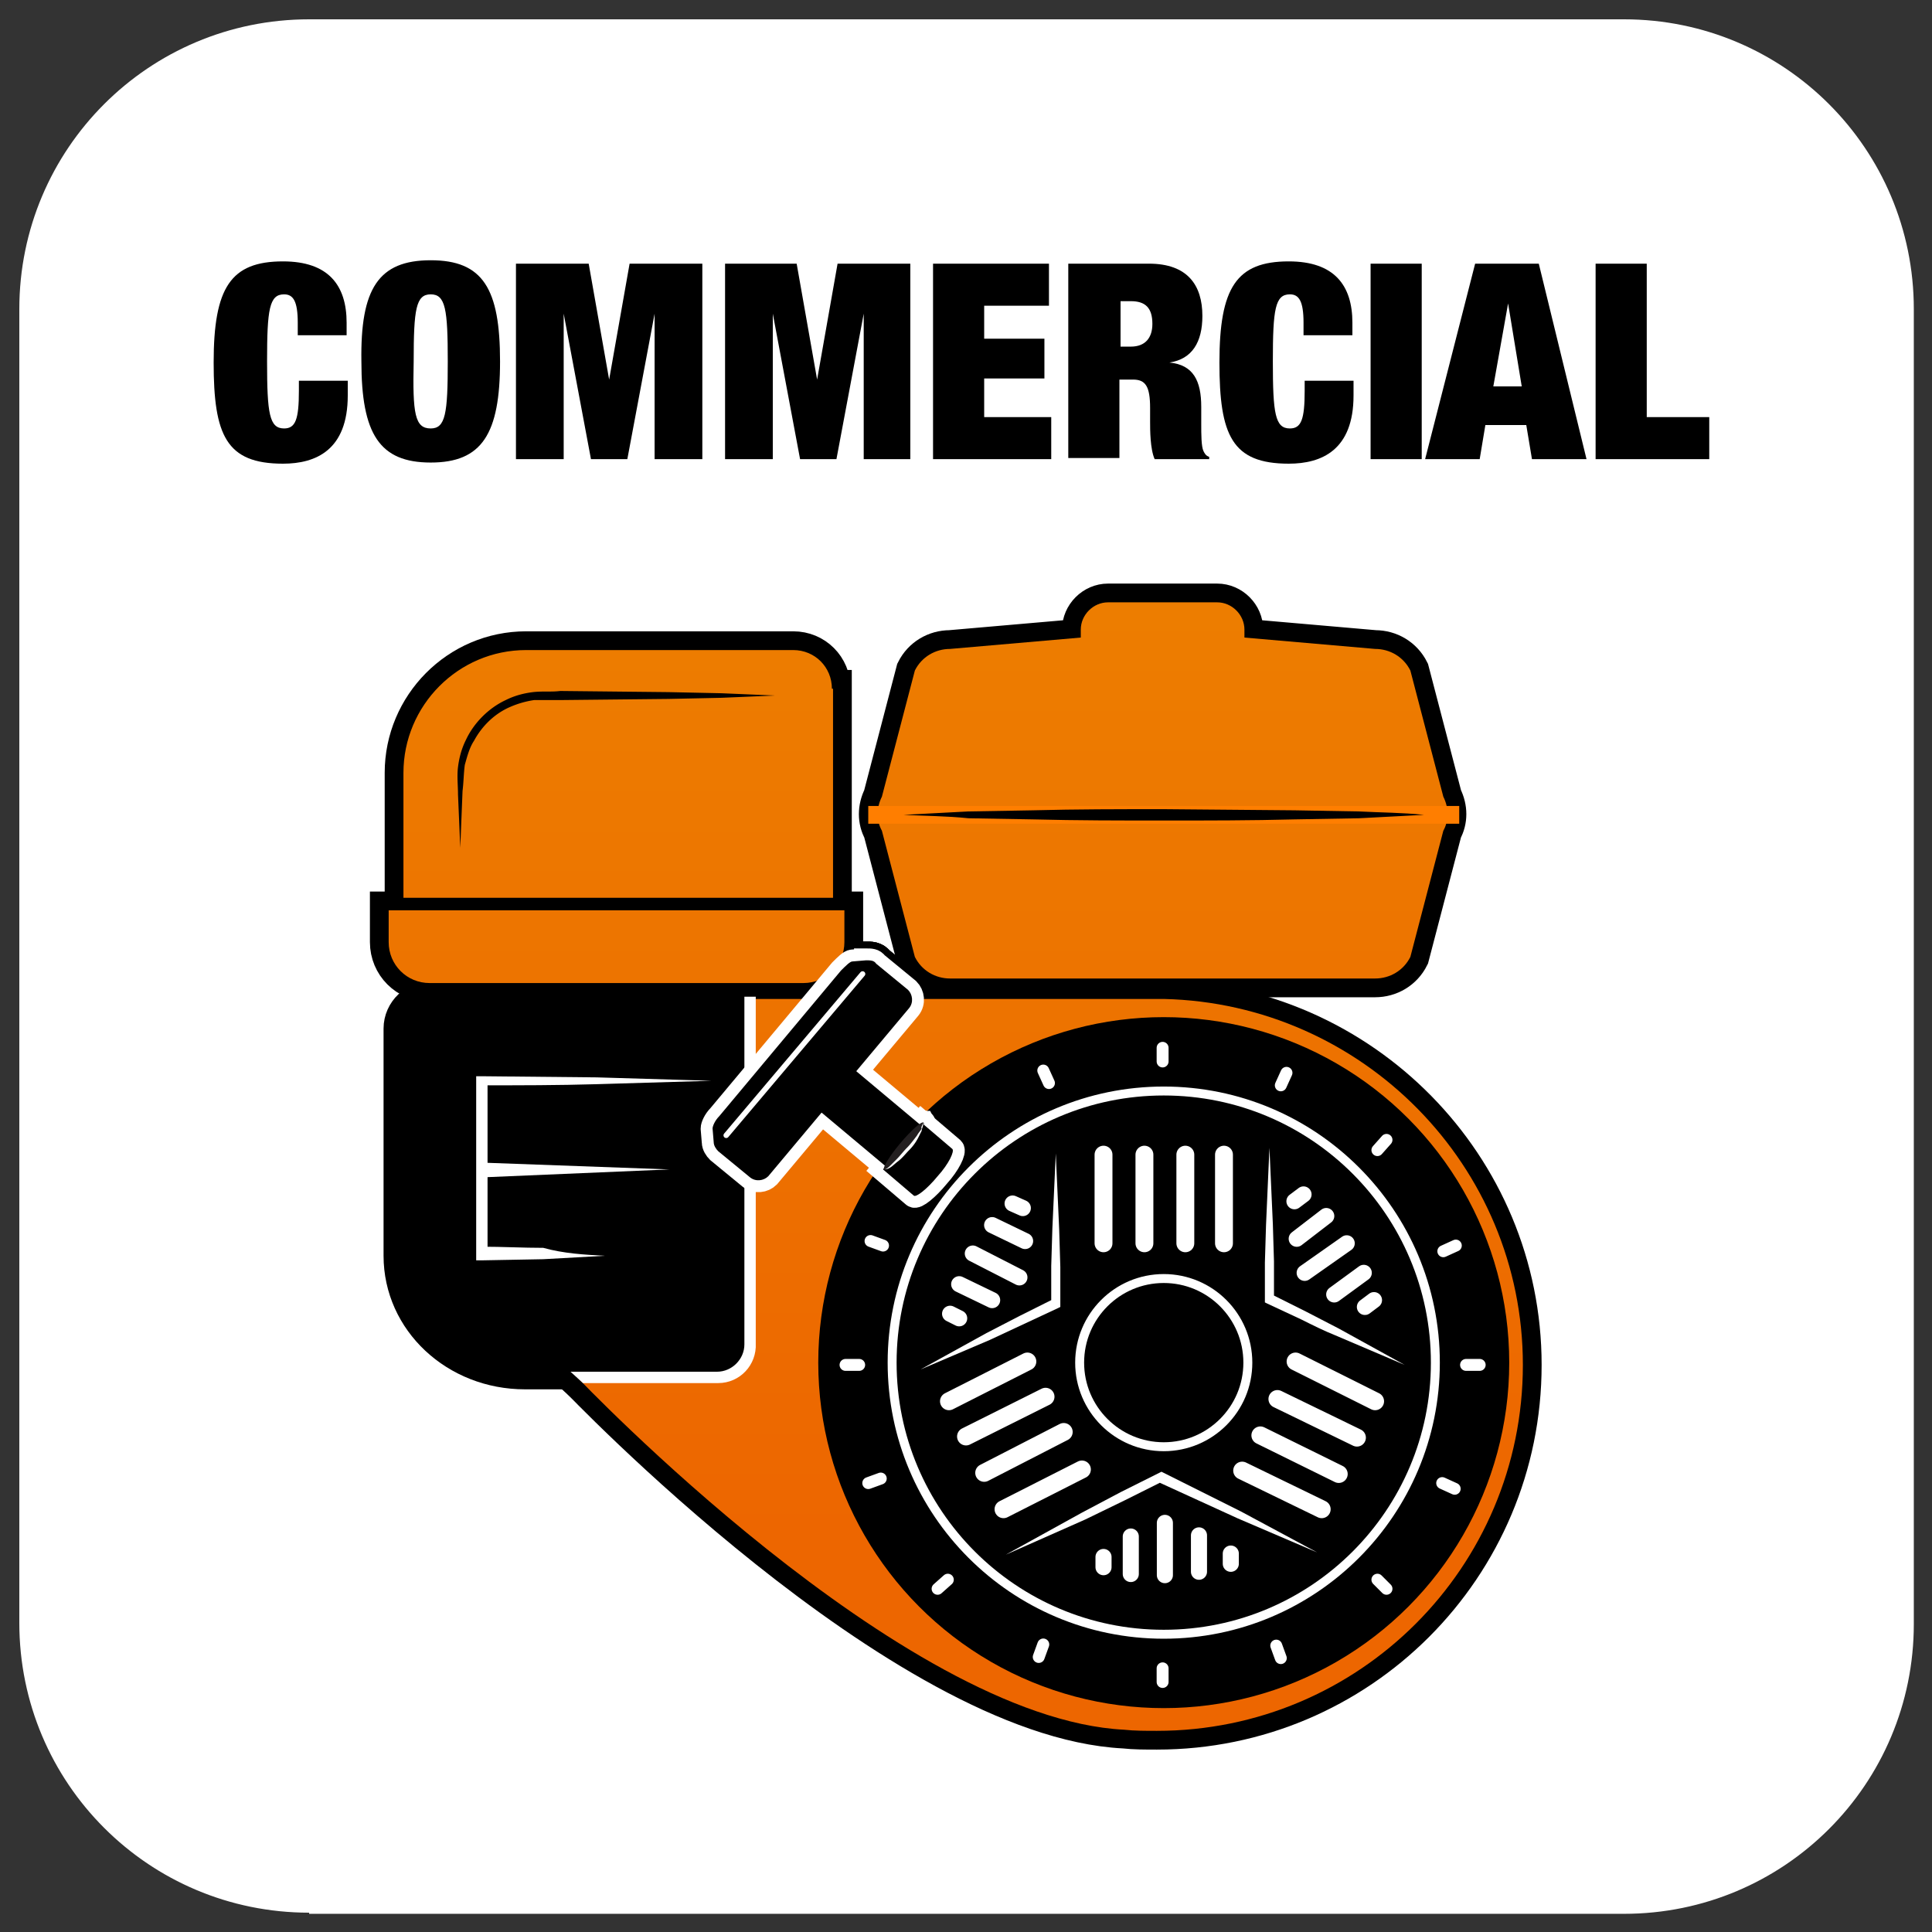
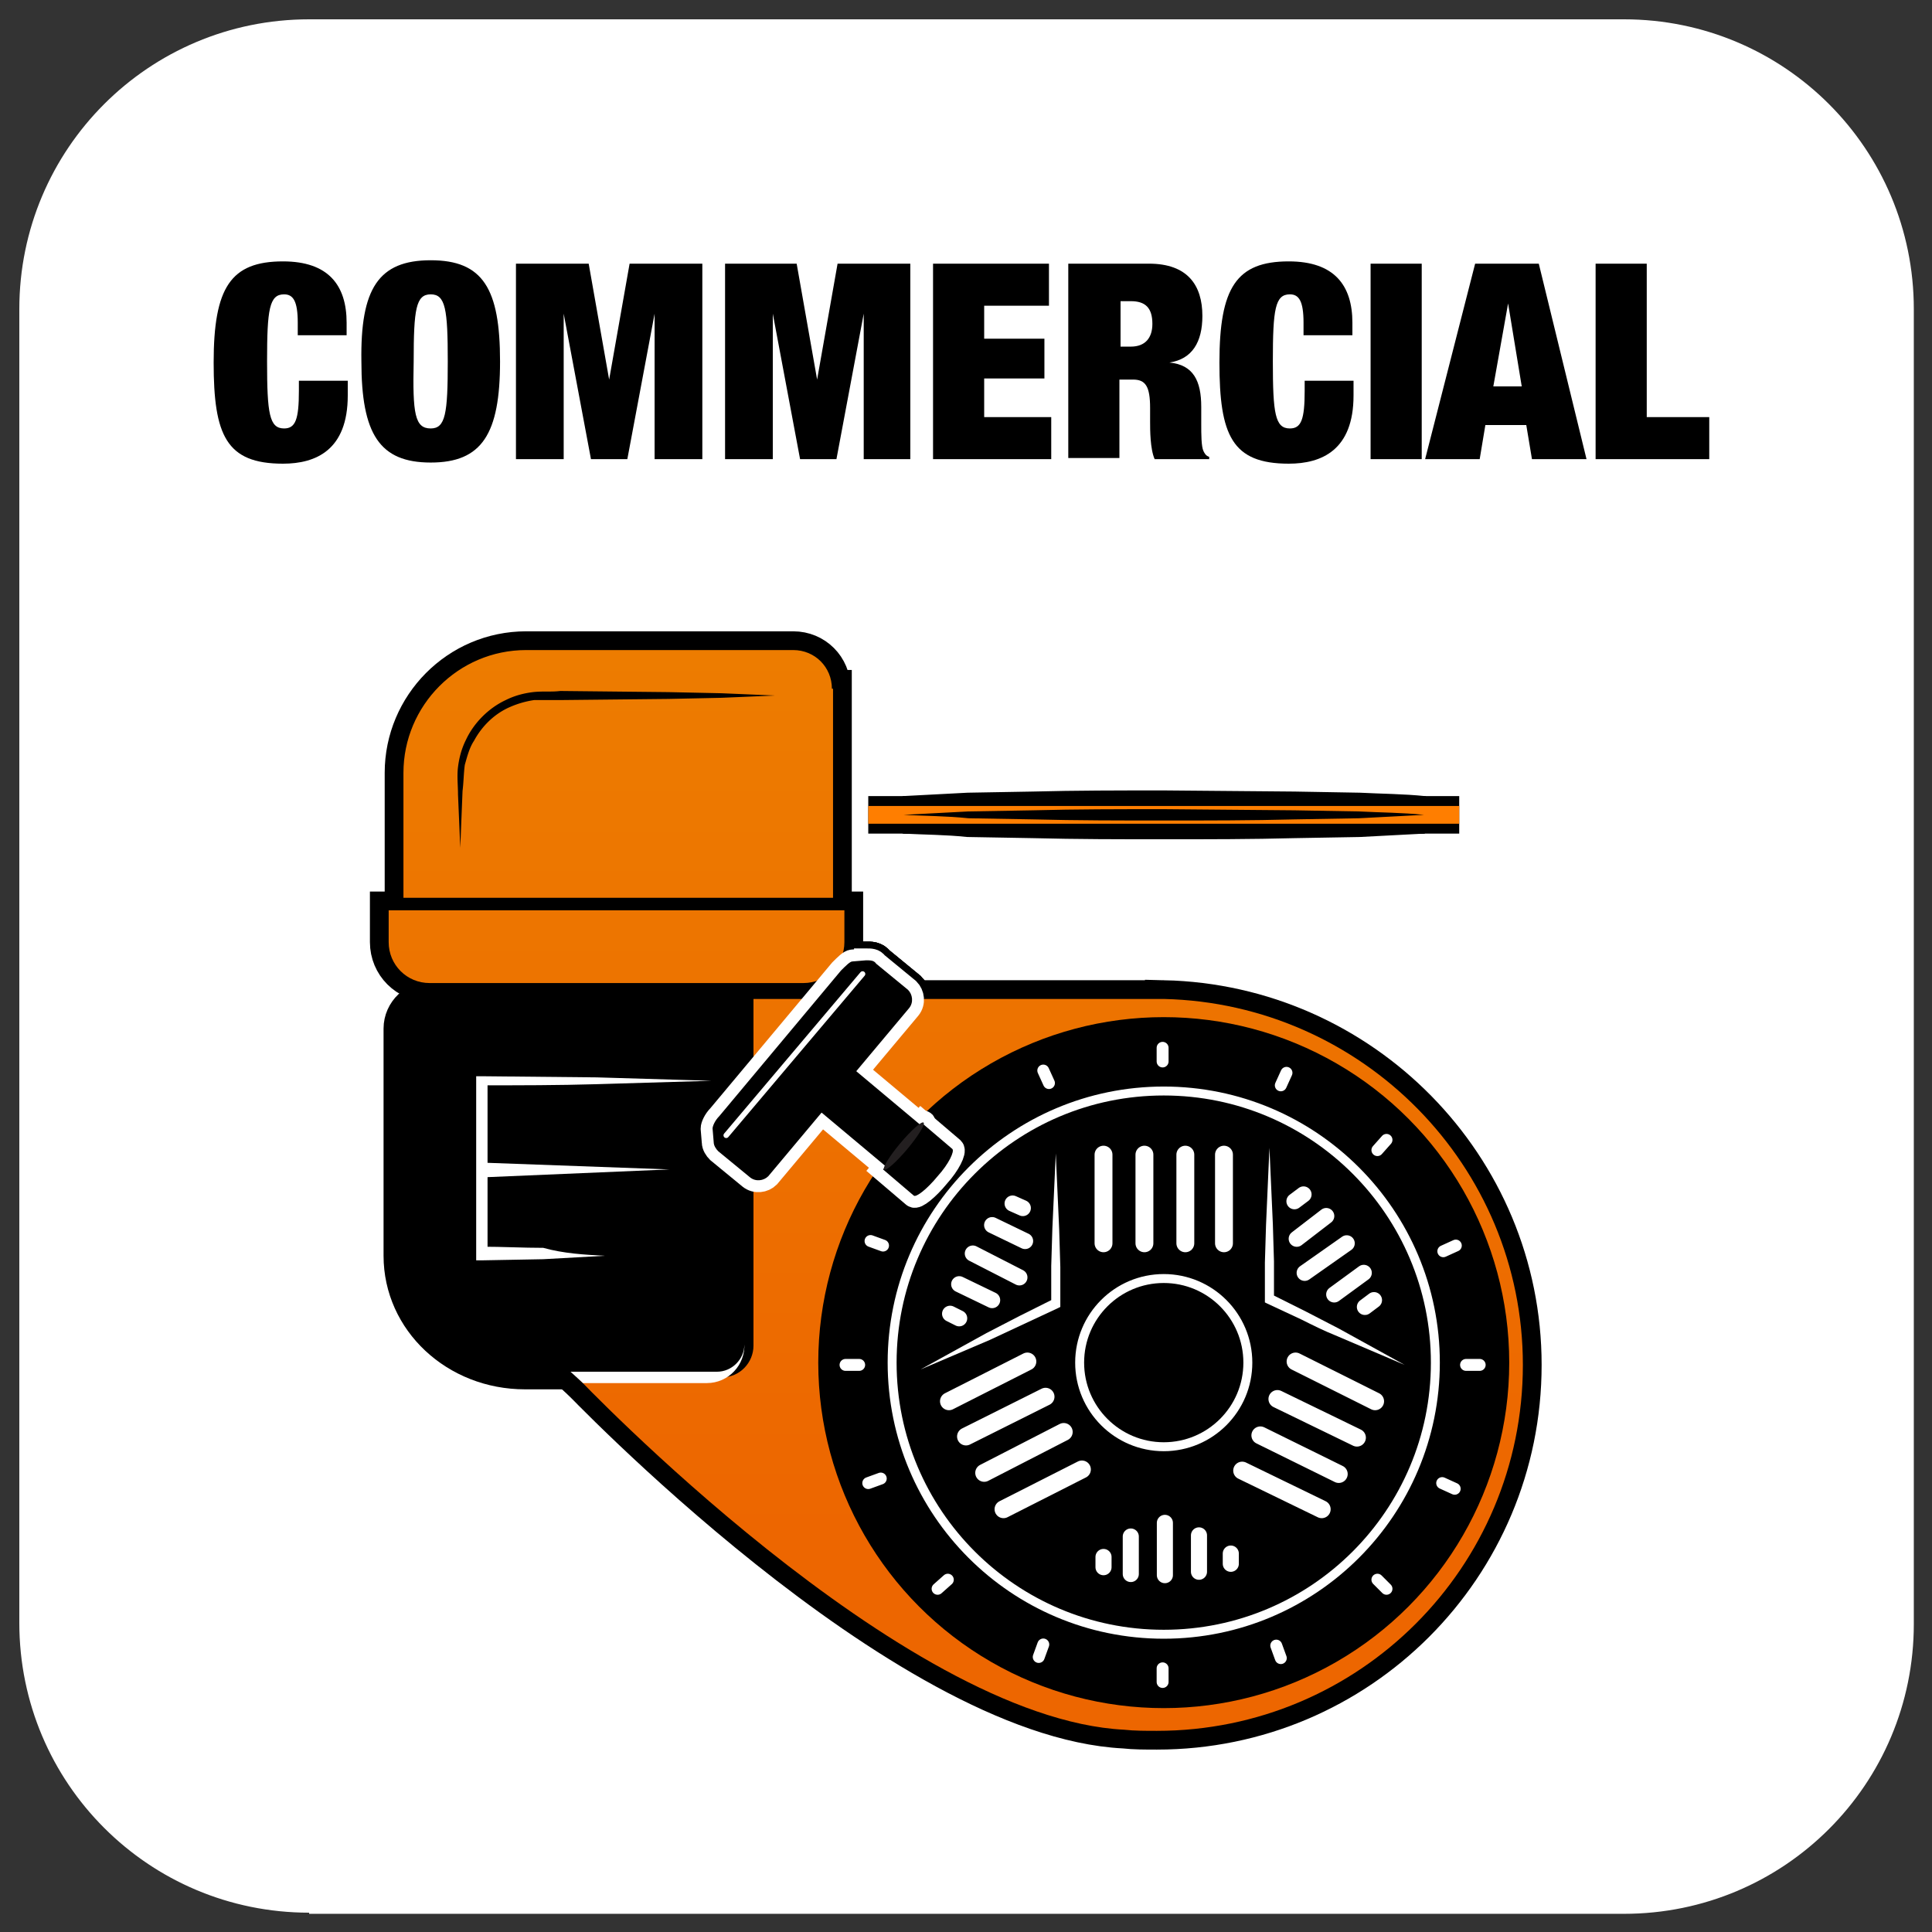
<svg xmlns="http://www.w3.org/2000/svg" xmlns:xlink="http://www.w3.org/1999/xlink" width="170" height="170">
  <rect width="100%" height="100%" fill="#333333" stroke="none" />
  <style>.GO{stroke:#fff}.GP{stroke-miterlimit:10}.GQ{stroke-linecap:round}</style>
  <path d="M27.2 168.3c-14.1 0-25.5-11.4-25.5-25.5V27.2c0-14.1 11.4-25.5 25.5-25.5h115.7c14.1 0 25.5 11.4 25.5 25.5v115.7c0 14.1-11.4 25.5-25.5 25.5H27.2z" fill="#fff" />
  <g fill="none" stroke="#000" stroke-width="3.3">
    <use xlink:href="#E" />
    <use xlink:href="#F" />
    <path d="M76.4 71.7h52" />
    <path d="M79.5 71.7h45.8" />
    <use xlink:href="#G" />
    <use xlink:href="#H" />
    <use xlink:href="#I" />
    <path d="M40.5,74.6v-6c0-4,3.2-7.2,7.2-7.2h20.6" />
    <use xlink:href="#J" />
    <use xlink:href="#K" />
    <circle cx="102.4" cy="119.9" r="30.4" />
    <path d="M102.4 89.6c16.8 0 30.4 13.6 30.4 30.4s-13.6 30.4-30.4 30.4S72 136.7 72 119.9s13.6-30.3 30.4-30.3m0-1C85.1 88.6 71 102.7 71 120s14.1 31.4 31.4 31.4 31.4-14.1 31.4-31.4-14.1-31.4-31.4-31.4h0z" />
    <use xlink:href="#L" />
    <circle cx="102.4" cy="119.9" r="23.9" />
    <circle cx="102.4" cy="119.9" r="7.4" />
    <path d="M100.7 101.6v7.8m-3.6-7.8v7.8m7.2-7.8v7.8m3.4-7.8v7.8m-21.1 20.2l7-3.6m-5.3 6.8l6.9-3.5M85 126.4l7-3.5m-8.5.4l6.9-3.5m29 6.7l-7-3.4m8.6.2l-7-3.5m3.8 9.9l-6.9-3.4m5.4 6.5l-7-3.4m-16.4-27.9v13.4L81 120.6" />
    <use xlink:href="#M" />
    <path d="M111.7 101v13.4l11.9 5.7" />
    <use xlink:href="#N" />
    <path d="M88.5 136.8l13.8-6.8 13.7 6.5" />
    <use xlink:href="#O" />
    <path d="M89.7 112.4l-4.1-2.1m1.7-2.5l2.9 1.4m-1.1-3.3l.9.4m-6.4 9.3l.8.4m0-3l2.9 1.4m27.5-2.4l3.7-2.6m1.5 2.6l-2.6 1.9m3.5.5l-.8.6m-5.4-9.9l-.8.6m2.8 1.3l-2.6 2m-11.6 25v4.6m-3-.1v-3.3m-2.4 2.7v-.9m11.2.6v-.9m-2.8 1.6v-3.2m-3.2-42.9v1.2m0 53.4v1.2m-19.8-47.7l.9.9m37.8 37.8l.8.8m-47.6-19.7h1.2m53.4 0h1.2m-47.7 19.7l.9-.8" />
    <path d="M121.2 101.2l.8-.9m-8.8-5.9l-.5 1.1m-20.9 49.2l-.4 1.1m.4-51.6l.5 1.1m20 49.5l.4 1.1m-36.1-36.7l1.1.4m49.2 20.9l1.1.5m-51.6-.5l1.1-.4m49.5-20l1.1-.5" />
    <use xlink:href="#P" />
    <use xlink:href="#Q" />
    <use xlink:href="#R" />
    <use xlink:href="#S" />
    <ellipse transform="matrix(.643 -.766 .766 .643 -48.878 96.865)" cx="79.5" cy="100.9" rx="2.7" ry=".4" />
    <use xlink:href="#T" />
    <use xlink:href="#U" />
    <use xlink:href="#P" />
    <use xlink:href="#Q" />
    <use xlink:href="#R" />
    <use xlink:href="#S" />
    <ellipse transform="matrix(.643 -.766 .766 .643 -48.878 96.865)" cx="79.5" cy="100.9" rx="2.7" ry=".4" />
    <use xlink:href="#T" />
    <use xlink:href="#U" />
    <use xlink:href="#P" />
    <use xlink:href="#Q" />
    <use xlink:href="#R" />
    <use xlink:href="#S" />
    <ellipse transform="matrix(.643 -.766 .766 .643 -48.878 96.865)" cx="79.5" cy="100.9" rx="2.7" ry=".4" />
    <use xlink:href="#T" />
    <use xlink:href="#U" />
    <path d="M53.2 110.5H42.4V95.3h20.2" />
    <use xlink:href="#V" />
  </g>
  <use xlink:href="#E" />
  <linearGradient id="A" gradientUnits="userSpaceOnUse" x1="102.41" y1="134.946" x2="102.41" y2="43.111">
    <stop offset="0" stop-color="#ed6600" />
    <stop offset="1" stop-color="#ed8000" />
  </linearGradient>
  <use xlink:href="#F" fill="url(#A)" />
  <path d="M76.4 71.7h52" fill="none" stroke="#ff7e00" stroke-width="1.562" class="GP" />
  <use xlink:href="#G" />
  <linearGradient id="B" gradientUnits="userSpaceOnUse" x1="54.302" y1="134.946" x2="54.302" y2="43.111">
    <stop offset="0" stop-color="#ed6600" />
    <stop offset="1" stop-color="#ed8000" />
  </linearGradient>
  <use xlink:href="#H" fill="url(#B)" />
  <use xlink:href="#I" fill="url(#B)" />
  <use xlink:href="#J" />
  <linearGradient id="C" gradientUnits="userSpaceOnUse" x1="92.377" y1="134.946" x2="92.377" y2="43.111">
    <stop offset="0" stop-color="#ed6600" />
    <stop offset="1" stop-color="#ed8000" />
  </linearGradient>
  <use xlink:href="#K" fill="url(#C)" />
  <circle cx="102.4" cy="119.9" r="30.4" />
  <use xlink:href="#L" fill="#fff" />
  <g fill="none" class="GO">
    <g stroke-width=".787">
      <circle cx="102.4" cy="119.9" r="23.9" />
      <circle cx="102.4" cy="119.9" r="7.4" />
    </g>
    <path d="M100.7 101.6v7.8m-3.6-7.8v7.8m7.2-7.8v7.8m3.4-7.8v7.8m-21.1 20.2l7-3.6m-5.3 6.8l6.9-3.5M85 126.4l7-3.5m-8.5.4l6.9-3.5m29 6.7l-7-3.4m8.6.2l-7-3.5m3.8 9.9l-6.9-3.4m5.4 6.5l-7-3.4" stroke-width="1.573" class="GP GQ" />
  </g>
  <g fill="#fff">
    <use xlink:href="#M" />
    <use xlink:href="#N" />
    <use xlink:href="#O" />
  </g>
  <g fill="none" class="GO">
    <g class="GP GQ">
      <path d="M89.7 112.4l-4.1-2.1m1.7-2.5l2.9 1.4m-1.1-3.3l.9.4m-6.4 9.3l.8.4m0-3l2.9 1.4m27.5-2.4l3.7-2.6m1.5 2.6l-2.6 1.9m3.5.5l-.8.6m-5.4-9.9l-.8.6m2.8 1.3l-2.6 2m-11.6 25v4.6m-3-.1v-3.3m-2.4 2.7v-.9m11.2.6v-.9m-2.8 1.6v-3.2" stroke-width="1.416" />
      <g stroke-width="1.049">
        <path d="M102.3 92.2v1.2m0 53.4v1.2m-19.8-47.7l.9.9m37.8 37.8l.8.8m-47.6-19.7h1.2m53.4 0h1.2m-47.7 19.7l.9-.8" />
        <path d="M121.2 101.2l.8-.9m-8.8-5.9l-.5 1.1m-20.9 49.2l-.4 1.1m.4-51.6l.5 1.1m20 49.5l.4 1.1m-36.1-36.7l1.1.4m49.2 20.9l1.1.5m-51.6-.5l1.1-.4m49.5-20l1.1-.5" />
      </g>
    </g>
    <g stroke-width="2.097">
      <use xlink:href="#P" />
      <use xlink:href="#Q" />
      <use xlink:href="#R" />
      <use xlink:href="#S" />
      <ellipse transform="matrix(.643 -.766 .766 .643 -48.878 96.865)" cx="79.5" cy="100.9" rx="2.7" ry=".4" />
      <use xlink:href="#T" />
      <use xlink:href="#U" />
    </g>
  </g>
  <use xlink:href="#P" />
  <use xlink:href="#Q" fill="none" stroke-width=".478" class="GO GP GQ" />
  <use xlink:href="#R" />
  <use xlink:href="#S" />
  <g fill="#231f20">
    <ellipse transform="matrix(.643 -.766 .766 .643 -48.878 96.865)" cx="79.5" cy="100.9" rx="2.7" ry=".4" />
    <use xlink:href="#T" />
  </g>
  <g fill="#fff">
    <use xlink:href="#U" />
    <use xlink:href="#V" />
  </g>
  <use xlink:href="#W" />
  <path d="M37.9 22.9c4.6 0 6.1 2.5 6.1 8.9s-1.6 8.9-6.1 8.9-6.1-2.5-6.1-8.9c-.1-6.4 1.5-8.9 6.1-8.9zm0 14.8c1.3 0 1.5-1.3 1.5-5.9s-.2-5.9-1.5-5.9-1.5 1.3-1.5 5.9c-.1 4.6.1 5.9 1.5 5.9zm7.5-14.5h6.4l1.8 10.2h0l1.8-10.2h6.4v17.2h-4.2V27.6h0l-2.4 12.8H52l-2.4-12.8h0v12.8h-4.2V23.2zm18.3 0h6.4l1.8 10.2h0l1.8-10.2h6.4v17.2H76V27.6h0l-2.4 12.8h-3.2L68 27.6h0v12.8h-4.2V23.2zm18.4 0h10.2v3.7h-5.7v2.9h5.3v3.5h-5.3v3.4h5.9v3.7H82.1V23.2zm12 0h7c3.4 0 4.7 1.9 4.7 4.6 0 2.3-.9 3.8-2.9 4.1h0c2.1.2 2.8 1.6 2.8 3.9v1.5c0 .9 0 2 .2 2.4.1.2.2.4.5.5v.2h-4.8c-.4-.9-.4-2.6-.4-3.3v-1.2c0-1.9-.4-2.5-1.5-2.5h-1.2v6.9H94V23.2zm4.5 7.3h.9c1.3 0 1.9-.8 1.9-2 0-1.4-.6-2-1.9-2h-.9v4z" />
  <use xlink:href="#W" x="88.5" />
  <path d="M120.6 23.2h4.5v17.2h-4.5V23.2zm9.2 0h5.6l4.2 17.2h-4.8l-.5-3h-3.6l-.5 3h-4.8l4.4-17.2zm2.9 3.5h0l-1.3 7.3h2.5l-1.2-7.3zm7.7-3.5h4.5v13.5h5.5v3.7h-10V23.2z" />
  <path d="M42.4 102.3l16.5.6-16.5.7z" fill="#fff" />
  <defs>
    <path id="E" d="M71.1 87.9H38.2c-1.6 0-2.8 1.2-2.8 2.6v20c0 5.6 4.8 10.1 10.8 10.1H71l.1-32.7z" />
-     <path id="F" d="M127 70.1L124.1 59c-.6-1.2-1.8-1.9-3.1-1.9l-11.5-1v-.7c0-1.3-1.1-2.4-2.4-2.4h-9.6c-1.3 0-2.4 1.1-2.4 2.4v.7l-11.5 1c-1.3 0-2.5.7-3.1 1.9l-2.9 11.1c-.5 1-.5 2.1 0 3l2.9 11.1c.6 1.2 1.8 1.9 3.1 1.9H121c1.3 0 2.5-.7 3.1-1.9l2.9-11.1c.5-.9.5-2 0-3z" />
    <path id="G" d="M79.5 71.7l5.7-.3 5.7-.1c3.8-.1 7.6-.1 11.5-.1l11.5.1 5.7.1c1.9.1 3.8.1 5.7.3l-5.7.3-5.7.1c-3.8.1-7.6.1-11.5.1-3.8 0-7.6 0-11.5-.1l-5.7-.1c-1.9-.2-3.8-.2-5.7-.3z" />
    <path id="H" d="M34.2,80.1v2.8c0,2,1.6,3.6,3.6,3.6h32.9c2,0,3.6-1.6,3.6-3.6v-2.8H34.2z" />
    <path id="I" d="M73.2,60.6c0-1.9-1.5-3.4-3.4-3.4H46.3c-6,0-10.8,4.9-10.8,10.8V79h37.8V60.6z" />
    <path id="J" d="M40.5 74.6l-.2-4.7c0-.8-.1-1.6 0-2.4s.3-1.6.7-2.4c.7-1.5 2-2.8 3.5-3.5.8-.4 1.6-.6 2.4-.7.9-.1 1.6 0 2.4-.1l9.5.1 4.7.1 4.7.2-4.7.2-4.7.1-9.5.1H47a8.3 8.3 0 0 0-2.1.6c-1.4.6-2.5 1.7-3.2 3-.4.6-.6 1.4-.8 2.1-.1.7-.1 1.5-.2 2.3l-.2 5z" />
    <path id="K" d="M102.4 87.9h0-.1-.6-.6-34.8v30.5c0 1.5-1.2 2.8-2.8 2.8H50.8s28.5 30 48.1 31h0c.9.1 1.9.1 2.9.1 17.8 0 32.2-14.4 32.2-32.2 0-17.5-14.1-31.8-31.6-32.2z" />
-     <path id="L" d="M63.2 121.7H51.3l-1.1-1h12.9c1.3 0 2.4-1.1 2.4-2.4V87.7h1v30.5c.1 1.9-1.4 3.5-3.3 3.5z" />
+     <path id="L" d="M63.2 121.7H51.3l-1.1-1h12.9c1.3 0 2.4-1.1 2.4-2.4V87.7v30.5c.1 1.9-1.4 3.5-3.3 3.5z" />
    <path id="M" d="M92.9 101.5l.3 6.7.1 3.3v3.3.2l-.2.1-3 1.4-3 1.4-6.1 2.6 5.8-3.2 2.9-1.5 3-1.5-.2.4v-3.3l.1-3.3.3-6.6z" />
    <path id="N" d="M111.7 101l.3 6.7.1 3.3v3.3l-.2-.4 3 1.5 2.9 1.5 5.8 3.2-6.1-2.6c-1-.4-2-.9-3-1.4l-3-1.4-.2-.1v-.2-3.3l.1-3.3.3-6.8z" />
-     <path id="O" d="M88.5 136.8l6.7-3.7 3.4-1.8 3.4-1.7.2-.1.2.1 3.4 1.7 3.4 1.7 6.7 3.6-7-3-3.5-1.6-3.5-1.6h.3L99 132l-3.5 1.7-7 3.1z" />
    <path id="P" d="M76.2 84.5l-1.2.1c-.2 0-.6.4-1 .8L63.3 98.2c-.4.4-.6.9-.6 1.1l.1 1.2c0 .3.2.6.4.8l2.8 2.3c.5.4 1.2.3 1.6-.1L80 88.7c.4-.5.3-1.2-.1-1.6l-2.8-2.3c-.2-.3-.5-.3-.9-.3z" />
    <path id="Q" d="M63.9 99.9l12-14.2" />
    <path id="R" d="M71.1 96.9l8 6.7c.2.2 1-.5 1.9-1.5.8-1 1.4-1.9 1.2-2.1l-8-6.7-3.1 3.6z" />
    <path id="S" d="M77.7 102.9l2.7 2.3c.2.2 1.2-.6 2.1-1.7 1-1.1 1.5-2.2 1.3-2.4l-2.7-2.3-3.4 4.1z" />
    <path id="T" d="M81.2 98.8c.2.1-.5 1.2-1.4 2.3-1 1.1-1.9 1.9-2 1.8" />
-     <path id="U" d="M81.2 98.8c.1.2-.1.5-.1.7l-.3.6a4.44 4.44 0 0 1-.8 1.1c-.3.3-.6.7-1 1s-.7.7-1.2.7c.2 0 .4-.2.6-.4l.5-.5c.3-.3.6-.7.9-1s.6-.7.9-1.1c.1-.2.3-.4.4-.6-.1-.1.1-.3.1-.5z" />
    <path id="V" d="M53.2 110.5l-5.4.3-5.4.1h-.5v-.5-7.6-7.6-.5h.5l10.1.1 10.1.3-10.1.3c-3.4.1-6.8.1-10.1.1l.5-.5v7.6 7.6l-.5-.5c1.8 0 3.6.1 5.4.1 1.8.5 3.6.6 5.4.7z" />
    <path id="W" d="M26.2 28.4c0-1.9-.4-2.5-1.2-2.5-1.3 0-1.5 1.3-1.5 5.9s.2 5.9 1.5 5.9c1 0 1.3-.8 1.3-3.3v-.9h4.3v1.3c0 4.8-2.8 6-5.7 6-5 0-6.1-2.5-6.1-8.9 0-6.6 1.5-8.9 6.1-8.9 4 0 5.6 2.1 5.6 5.4v1.1h-4.3v-1.1z" />
  </defs>
</svg>